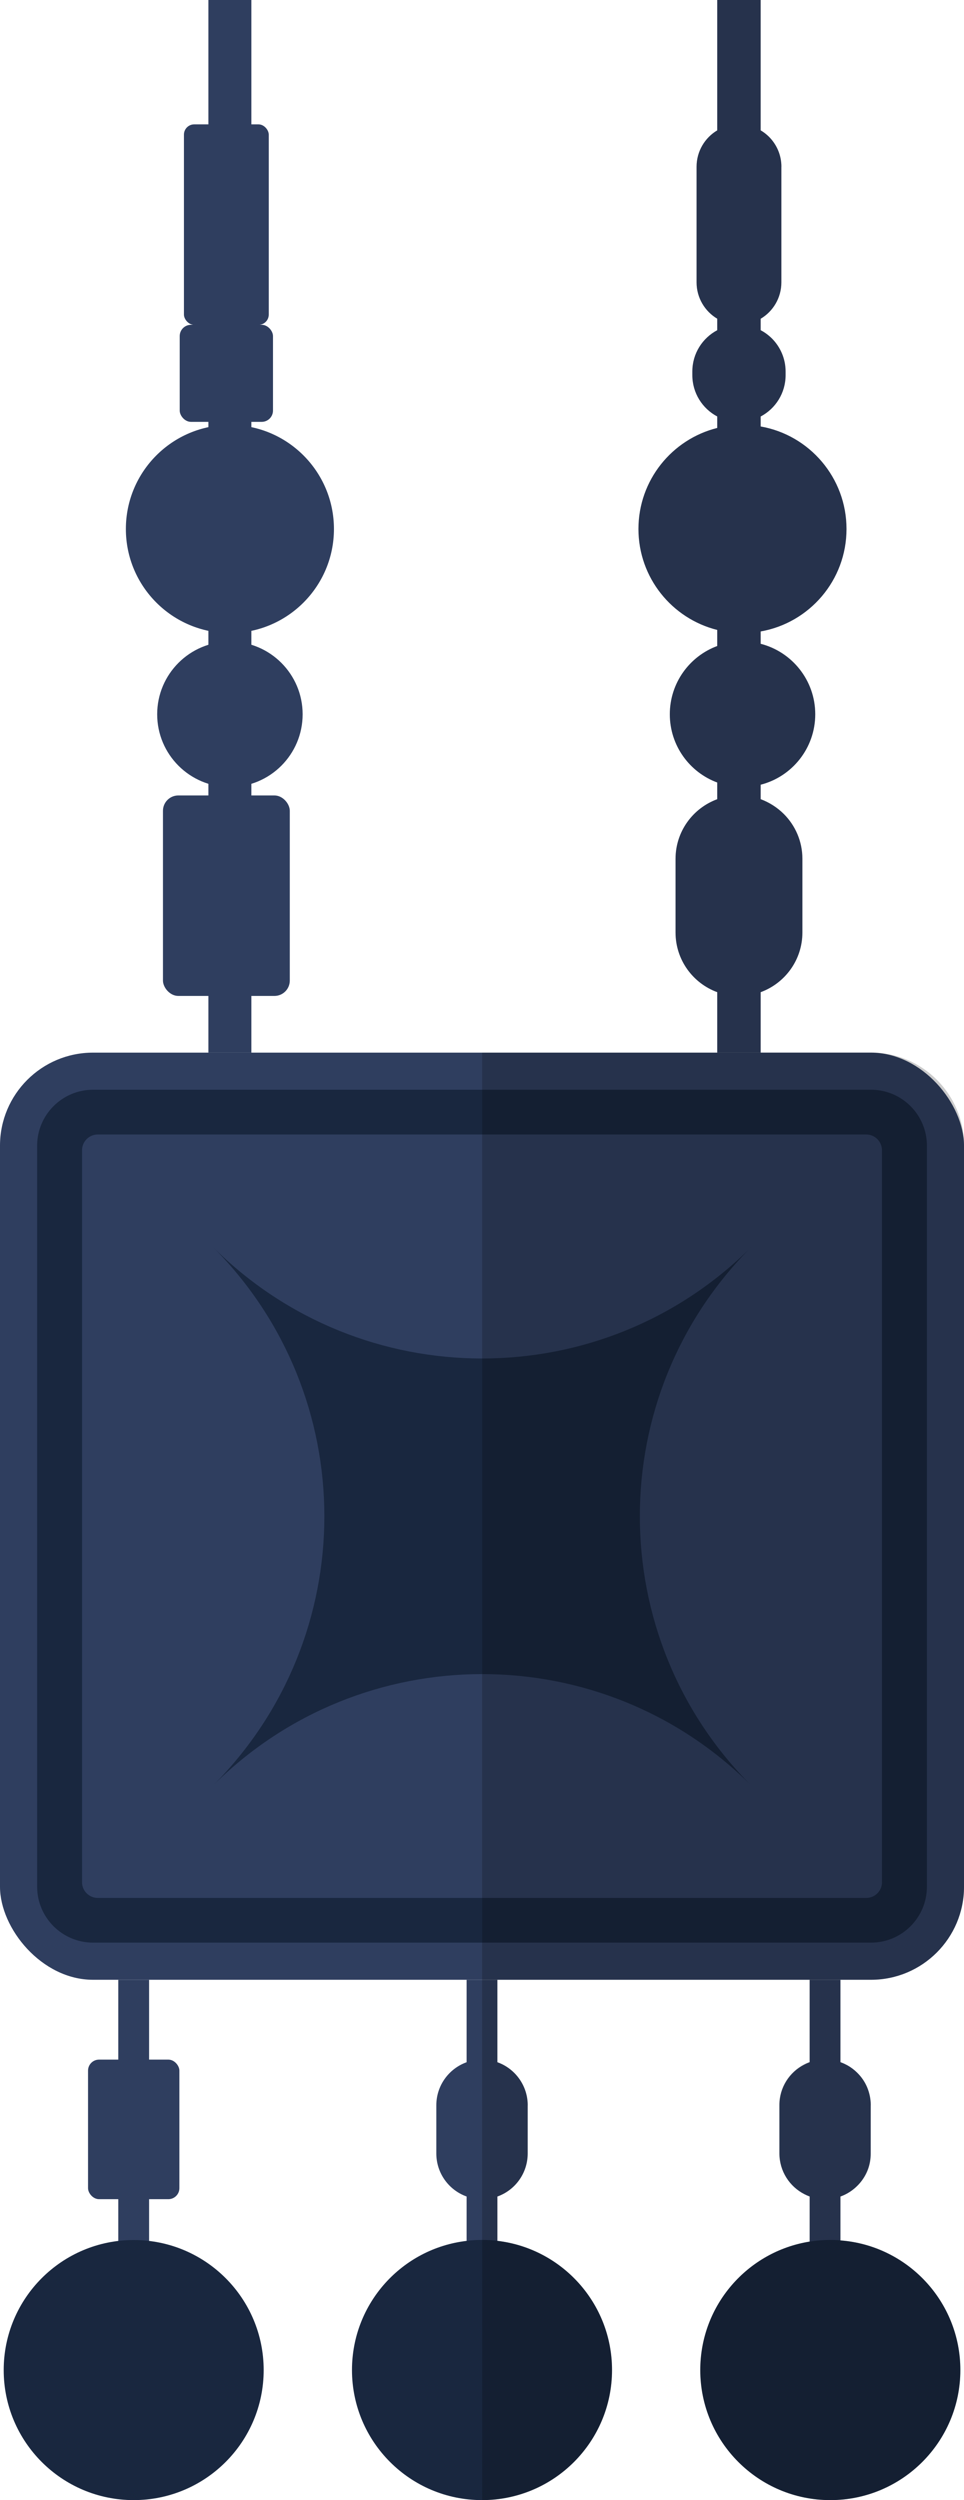
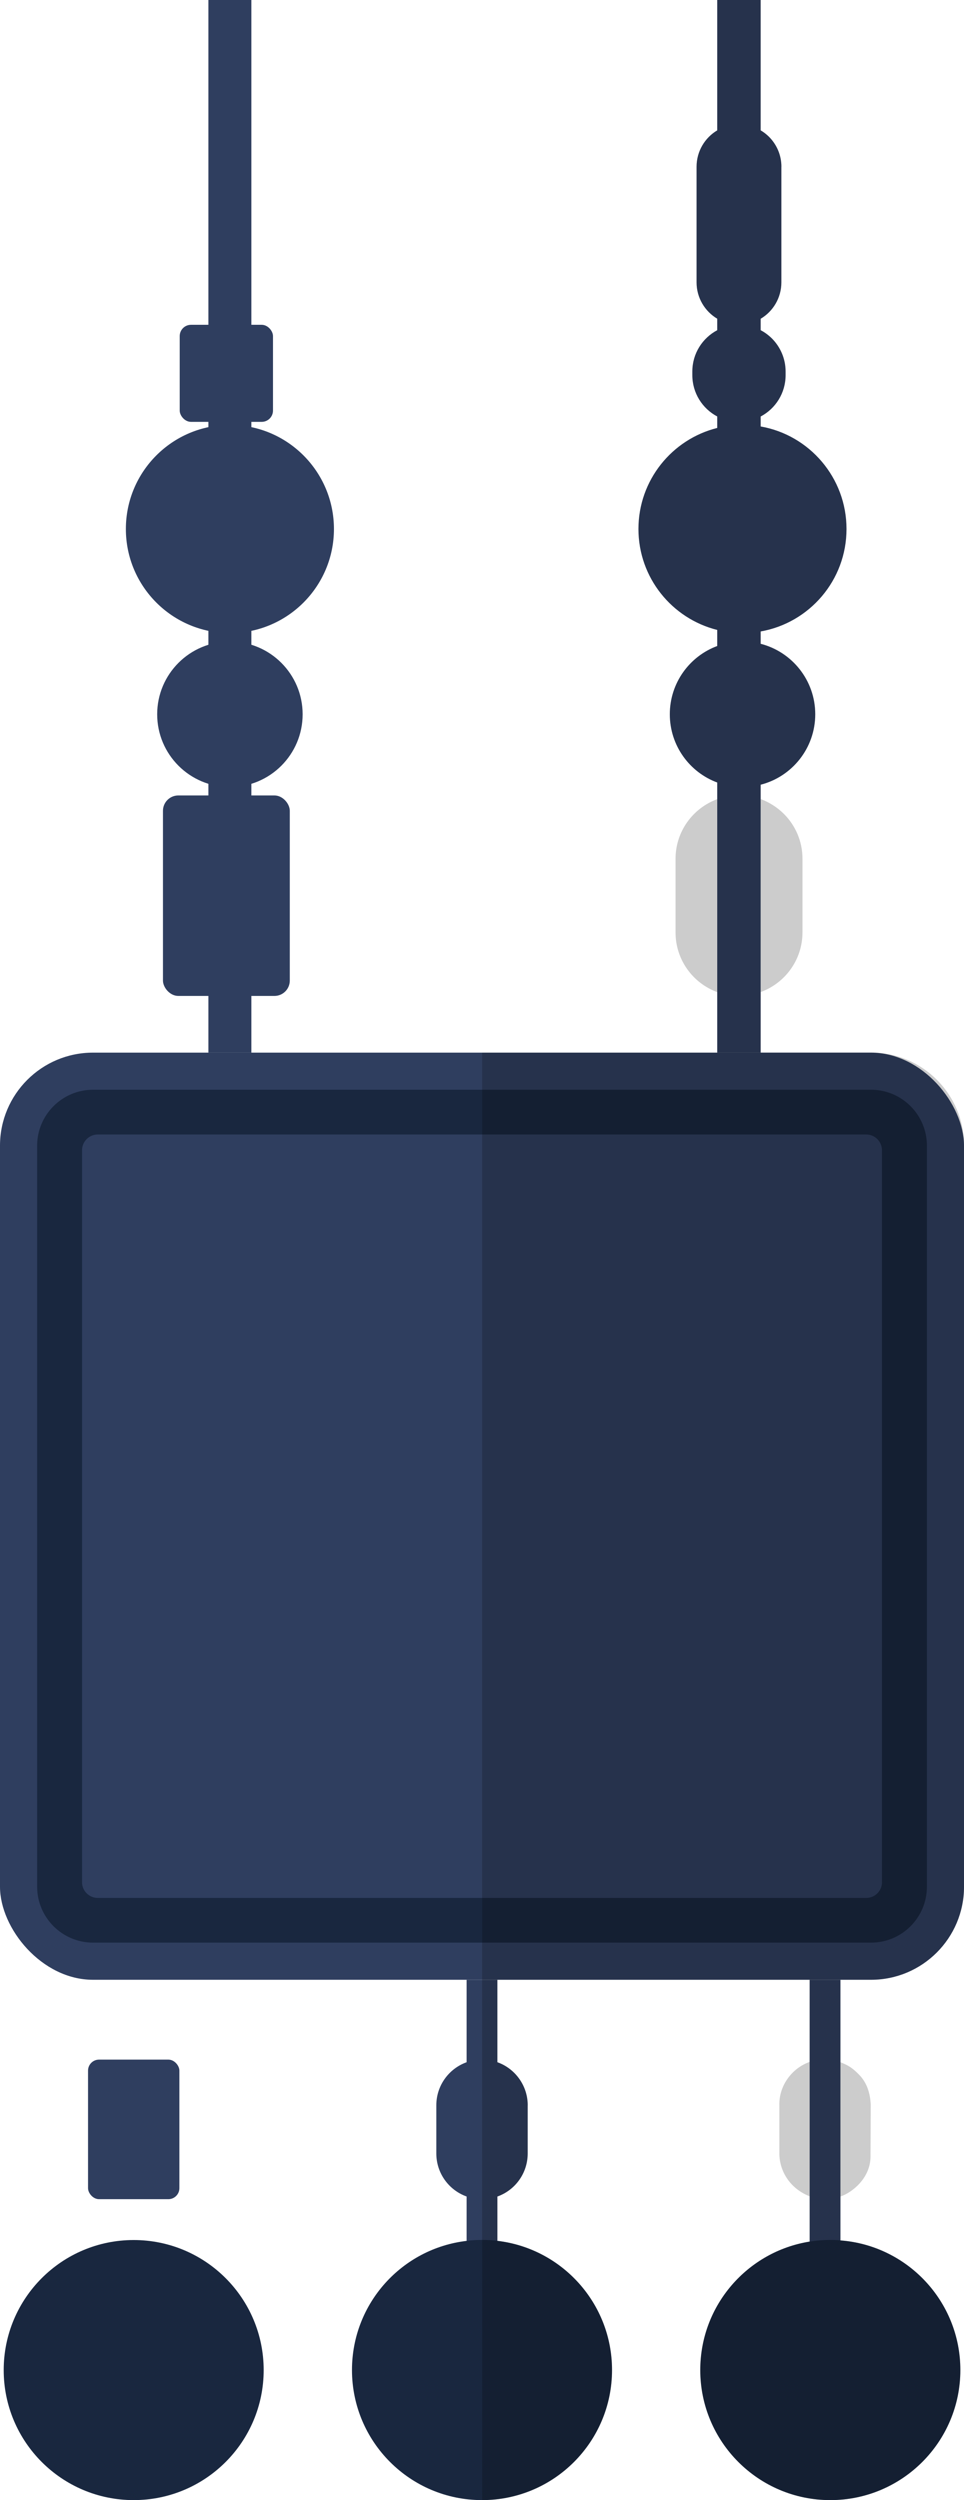
<svg xmlns="http://www.w3.org/2000/svg" id="Layer_2" data-name="Layer 2" viewBox="0 0 180.13 466.99">
  <defs>
    <style> .cls-1 { fill: #19273f; } .cls-2 { opacity: .2; } .cls-3 { fill: #2f3e5f; } </style>
  </defs>
  <g id="Layer_1-2" data-name="Layer 1">
    <g>
      <g>
        <rect class="cls-3" y="196.62" width="180.13" height="173.18" rx="17.38" ry="17.38" />
        <path class="cls-1" d="M162.75,203.55H17.39c-5.76,0-10.45,4.68-10.45,10.45v138.41c0,5.77,4.69,10.45,10.45,10.45h145.36c5.77,0,10.45-4.68,10.45-10.45v-138.41c0-5.77-4.68-10.45-10.45-10.45ZM164.81,351.57c0,1.62-1.32,2.94-2.94,2.94H18.27c-1.62,0-2.94-1.32-2.94-2.94v-136.72c0-1.62,1.32-2.94,2.94-2.94h143.59c1.62,0,2.94,1.32,2.94,2.94v136.72Z" />
        <g>
          <rect class="cls-3" x="38.94" width="8.03" height="196.62" />
          <rect class="cls-3" x="134.02" y="0" width="8.11" height="196.62" />
        </g>
-         <path class="cls-3" d="M149.93,160.43v13.75c0,5.12-3.24,9.48-7.8,11.15-1.26.46-2.62.7-4.05.7s-2.79-.25-4.05-.7c-4.55-1.66-7.8-6.03-7.8-11.15v-13.75c0-5.12,3.24-9.48,7.8-11.15,1.26-.46,2.62-.7,4.05-.7s2.79.25,4.05.7c1.64.61,3.11,1.56,4.33,2.77,2.14,2.14,3.47,5.1,3.47,8.37Z" />
        <path class="cls-3" d="M146,31.15v21.6c0,2.89-1.56,5.43-3.87,6.79-1.18.73-2.57,1.13-4.05,1.13s-2.87-.41-4.05-1.13c-2.31-1.37-3.87-3.9-3.87-6.79v-21.6c0-2.9,1.56-5.43,3.87-6.8,1.18-.71,2.57-1.12,4.05-1.12s2.87.41,4.05,1.12c.57.33,1.09.74,1.55,1.19,1.44,1.44,2.33,3.41,2.33,5.61Z" />
        <path class="cls-3" d="M146.79,69.39v.69c0,3.35-1.89,6.26-4.66,7.72-1.21.63-2.59.99-4.05.99s-2.85-.36-4.05-.99c-2.77-1.46-4.66-4.37-4.66-7.72v-.69c0-3.35,1.89-6.25,4.66-7.71,1.21-.64,2.59-1,4.05-1s2.85.36,4.05,1c.79.41,1.49.94,2.11,1.55,1.57,1.58,2.55,3.77,2.55,6.16Z" />
        <path class="cls-3" d="M152.33,133.42c0,6.34-4.34,11.66-10.2,13.16-1.09.28-2.22.43-3.39.43-1.66,0-3.25-.3-4.71-.84-5.18-1.91-8.87-6.9-8.87-12.75s3.69-10.84,8.87-12.75c1.46-.54,3.05-.84,4.71-.84,1.17,0,2.3.15,3.39.43,5.86,1.5,10.2,6.83,10.2,13.16Z" />
        <path class="cls-3" d="M158.17,98.82c0,9.58-6.93,17.53-16.04,19.13-1.1.2-2.24.3-3.39.3-1.63,0-3.21-.2-4.71-.58-8.47-2.11-14.73-9.76-14.73-18.86s6.26-16.76,14.73-18.87c1.5-.37,3.08-.58,4.71-.58,1.15,0,2.29.1,3.39.3,9.11,1.6,16.04,9.57,16.04,19.14Z" />
        <rect class="cls-3" x="30.45" y="148.58" width="23.7" height="37.45" rx="2.87" ry="2.87" />
-         <rect class="cls-3" x="34.37" y="23.23" width="15.85" height="37.45" rx="1.92" ry="1.92" />
        <rect class="cls-3" x="33.58" y="60.67" width="17.43" height="18.13" rx="2.11" ry="2.11" />
        <circle class="cls-3" cx="42.96" cy="133.42" r="13.59" />
        <circle class="cls-3" cx="42.96" cy="98.81" r="19.44" />
-         <path class="cls-1" d="M140.41,232.9c-13.93,13.93-20.86,32.11-20.85,50.33,0,18.22,6.93,36.4,20.82,50.29-27.78-27.78-72.83-27.75-100.62.04,13.89-13.89,20.85-32.11,20.85-50.33,0-18.22-6.96-36.43-20.85-50.33,13.89,13.89,32.11,20.85,50.33,20.85,18.22,0,36.4-6.93,50.33-20.85Z" />
-         <rect class="cls-3" x="22.1" y="369.8" width="5.76" height="50.62" />
        <rect class="cls-3" x="87.19" y="369.8" width="5.75" height="50.61" />
        <rect class="cls-3" x="151.29" y="369.8" width="5.75" height="50.61" />
        <rect class="cls-3" x="16.45" y="384.71" width="17.07" height="26.07" rx="2.06" ry="2.06" />
        <path class="cls-3" d="M98.6,393.24v9c0,3.71-2.36,6.87-5.66,8.04-.9.32-1.86.5-2.86.5h-.01c-1.01,0-1.98-.18-2.88-.5-3.31-1.18-5.66-4.34-5.66-8.04v-9c0-3.7,2.36-6.86,5.66-8.04.9-.32,1.87-.49,2.88-.49h.01c1,0,1.96.17,2.86.49,1.21.43,2.28,1.12,3.17,2.01,1.54,1.55,2.5,3.68,2.5,6.04Z" />
-         <path class="cls-3" d="M162.7,393.24v9c0,4.06-2.84,7.47-6.64,8.33-.61.14-1.24.21-1.89.21-1.39,0-2.71-.33-3.86-.93-2.77-1.41-4.67-4.29-4.67-7.62v-9c0-3.33,1.9-6.2,4.67-7.6,1.15-.6,2.47-.93,3.86-.93.65,0,1.28.07,1.89.21,1.6.35,3.03,1.16,4.15,2.28,1.54,1.55,2.5,3.68,2.5,6.04Z" />
        <circle class="cls-1" cx="24.98" cy="442.7" r="24.29" />
        <path class="cls-1" d="M114.36,442.69c0,13.42-10.86,24.29-24.28,24.3h-.01c-13.42,0-24.3-10.88-24.3-24.3,0-12.45,9.35-22.71,21.42-24.12.94-.13,1.91-.18,2.88-.18h.01c.97,0,1.92.05,2.86.17,12.06,1.42,21.42,11.68,21.42,24.13Z" />
        <path class="cls-1" d="M179.45,442.69c0,13.42-10.88,24.3-24.3,24.3s-24.3-10.88-24.3-24.3c0-12.11,8.85-22.14,20.44-23.99,1.26-.2,2.55-.31,3.86-.31.64,0,1.27.02,1.89.09,12.53.95,22.41,11.43,22.41,24.21Z" />
      </g>
      <path class="cls-2" d="M157.04,369.8v15.4c1.65.64,2.33,1.17,3.45,2.29,1.54,1.55,2.11,3.54,2.21,5.6l-.04,9.72c0,4.06-3.48,6.77-5.62,7.47v8.2c12.53.95,22.41,11.43,22.41,24.21,0,13.42-10.88,24.3-24.3,24.3s-24.3-10.88-24.3-24.3c0-12.11,8.85-22.14,20.44-23.99v-8.46c-3.64-1.41-5.66-4.68-5.66-8.01v-9c-.1-3.64,2.34-6.92,5.65-8.09v-15.35s-58.34,0-58.34,0v15.4c1.21.43,2.28,1.12,3.17,2.01,1.54,1.55,2.5,3.68,2.5,6.04v9c0,3.71-2.36,6.87-5.66,8.04v8.29c12.06,1.42,21.42,11.68,21.42,24.13,0,13.42-10.86,24.29-24.28,24.3V196.62h43.94v-11.3c-4.55-1.66-7.8-6.03-7.8-11.15v-13.75c0-5.12,3.24-9.48,7.8-11.15v-3.13c-5.18-1.91-8.87-6.9-8.87-12.75s3.69-10.84,8.87-12.75v-3c-8.47-2.11-14.73-9.76-14.73-18.86s6.26-16.76,14.73-18.87v-2.14c-2.77-1.46-4.66-4.37-4.66-7.72v-.69c0-3.35,1.89-6.25,4.66-7.71v-2.13c-2.31-1.37-3.87-3.9-3.87-6.79v-21.6c0-2.9,1.56-5.43,3.87-6.8V0h8.11v24.35c.57.33,1.09.74,1.55,1.19,1.44,1.44,2.33,3.41,2.33,5.61v21.6c0,2.89-1.56,5.43-3.87,6.79v2.13c.79.41,1.49.94,2.11,1.55,1.57,1.58,2.55,3.77,2.55,6.16v.69c0,3.35-1.89,6.26-4.66,7.72v1.87c9.11,1.6,16.04,9.57,16.04,19.14s-6.93,17.53-16.04,19.13v2.3c5.86,1.5,10.2,6.83,10.2,13.16s-4.34,11.66-10.2,13.16v2.71c1.64.61,3.11,1.56,4.33,2.77,2.14,2.14,3.47,5.1,3.47,8.37v13.75c0,5.12-3.24,9.48-7.8,11.15v11.3h20.62c9.6,0,17.38,7.79,17.38,17.39v138.41c0,9.6-7.79,17.39-17.38,17.39h-5.71Z" />
    </g>
  </g>
</svg>